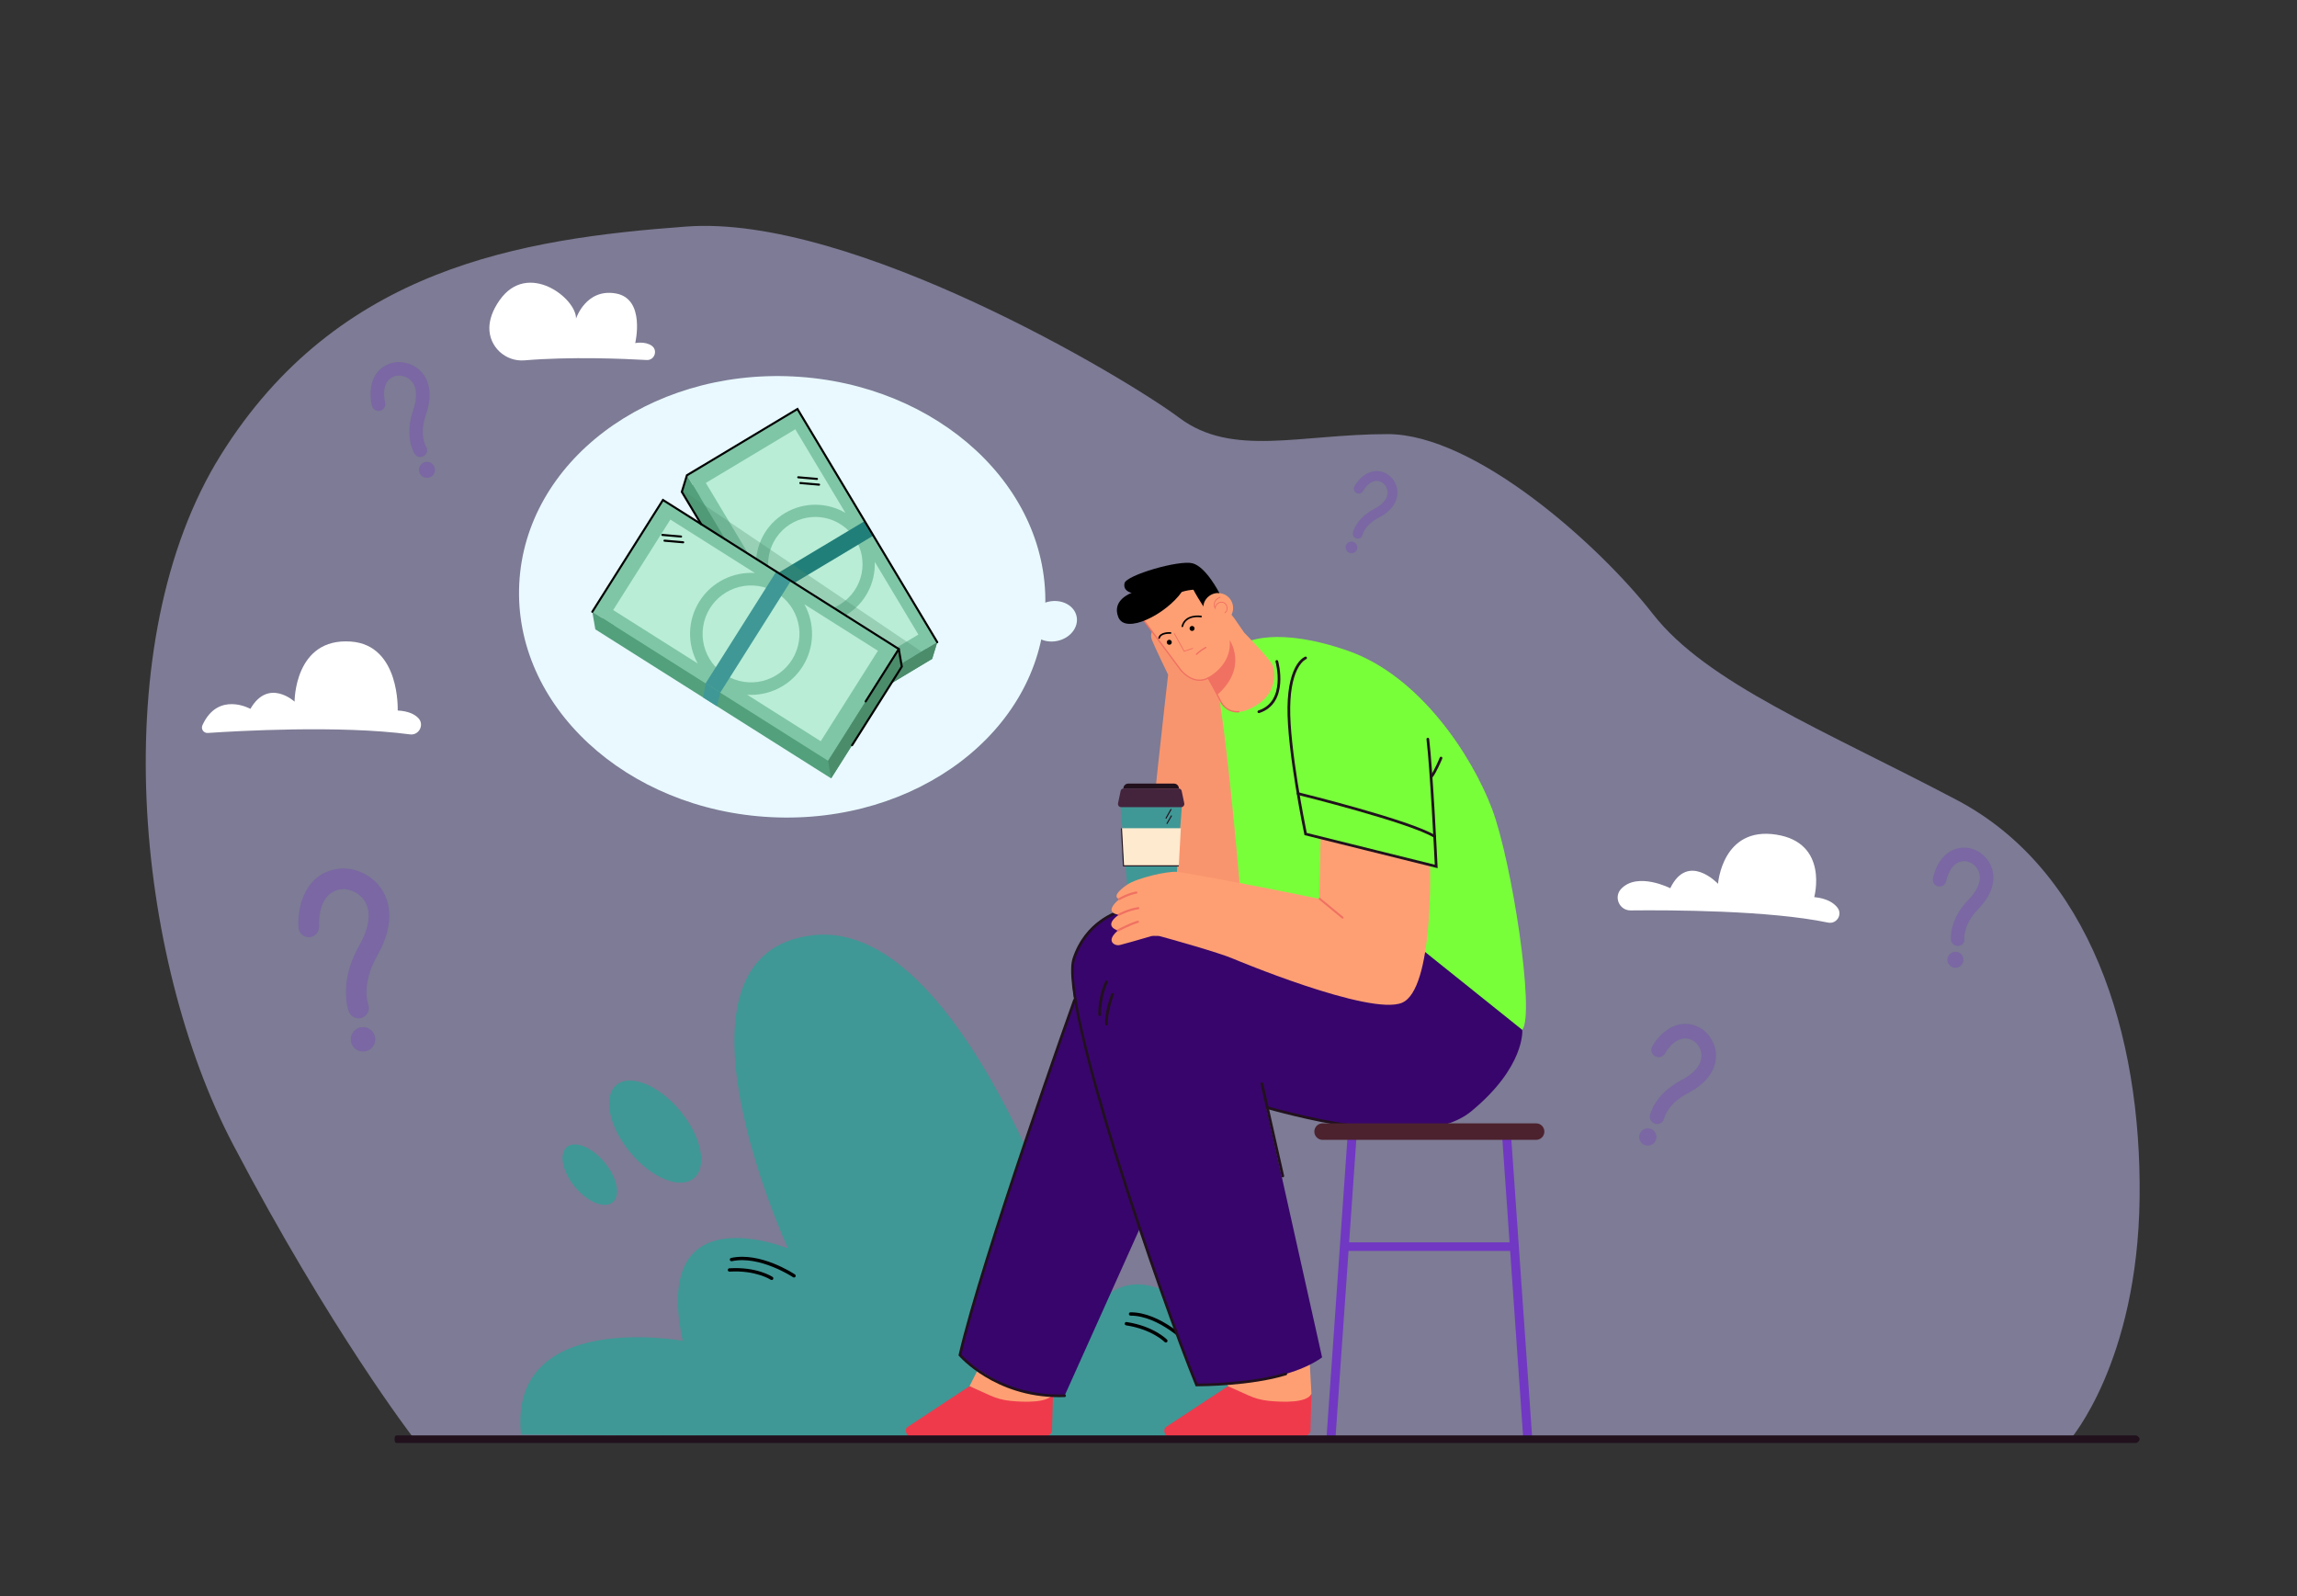
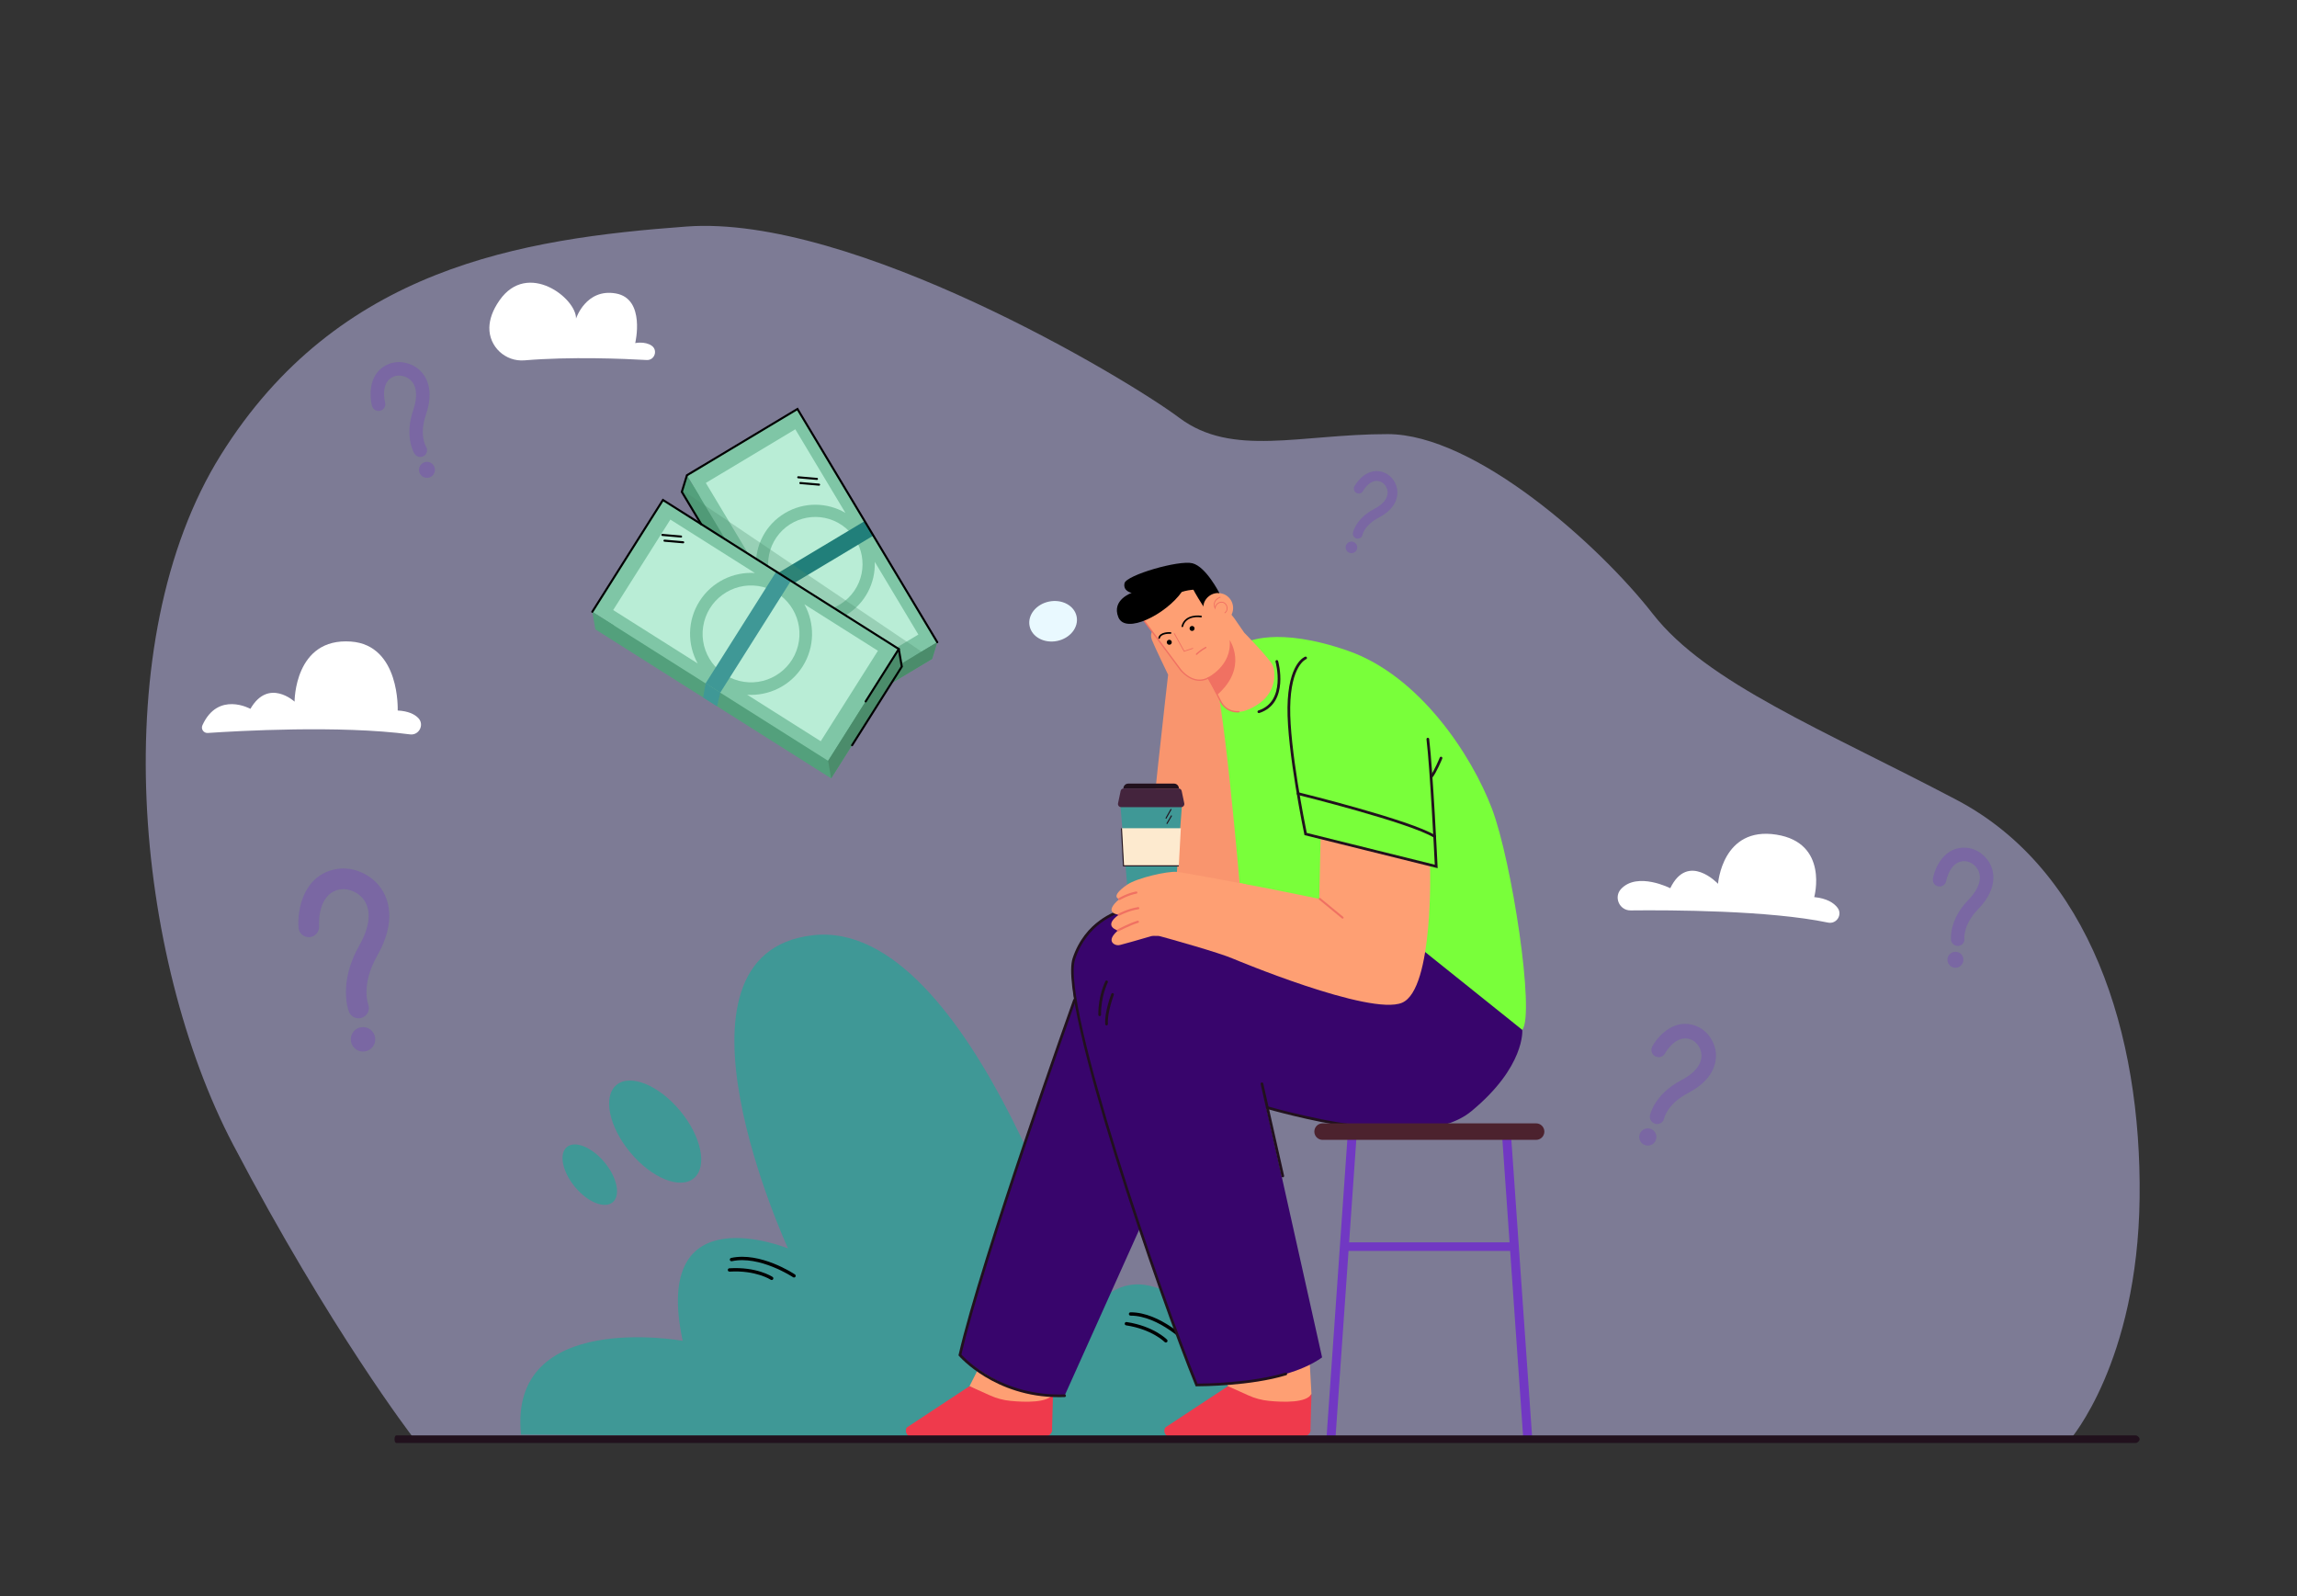
<svg xmlns="http://www.w3.org/2000/svg" width="967" height="672" viewBox="0 0 967 672" fill="none">
  <rect x="0" y="0" width="967" height="672" fill="#333333" stroke="none" />
  <g clip-path="url(#clip0_167_2950)">
    <path d="M871.388 606.138C871.388 606.138 899.887 573.671 900.742 504.366C901.598 435.061 879.804 366.281 823.761 336.762C767.718 307.243 718.52 287.564 695.846 258.473C673.172 229.382 620.979 182.751 584.188 182.751C547.396 182.751 518.733 192.59 496.487 175.906C474.241 159.221 358.786 90.226 289.054 95.36C219.321 100.494 142.196 112.745 92.998 191.462C43.8 270.179 57.033 403.5 98.103 481.789C139.173 560.078 173.825 605.017 173.825 605.017L871.388 606.138Z" fill="#CCC8FF" fill-opacity="0.48" />
    <path d="M544.394 606.138C541.356 603.708 491.536 507.337 458.728 552.905C458.728 552.905 409.516 385.825 342.077 393.724C274.637 401.622 331.748 525.564 331.748 525.564C331.748 525.564 274.029 501.87 287.396 564.448C287.396 564.448 213.881 551.082 219.349 603.94L544.394 606.138Z" fill="#3F9896" />
    <path d="M292.103 496.016C297.916 491.198 295.337 478.496 286.343 467.646C277.349 456.796 265.345 451.906 259.533 456.724C253.72 461.543 256.299 474.245 265.293 485.095C274.287 495.945 286.291 500.835 292.103 496.016Z" fill="#3F9896" />
    <path d="M257.928 506.132C261.369 503.279 259.842 495.76 254.518 489.337C249.193 482.914 242.088 480.019 238.647 482.871C235.206 485.724 236.732 493.243 242.057 499.666C247.381 506.089 254.487 508.984 257.928 506.132Z" fill="#3F9896" />
    <path d="M334.418 537.783C334.591 537.745 334.75 537.643 334.855 537.485C335.072 537.161 334.985 536.723 334.661 536.506C334.072 536.112 320.083 526.887 307.804 529.551C307.801 529.552 307.8 529.552 307.797 529.553C307.416 529.635 307.175 530.011 307.257 530.392C307.34 530.773 307.716 531.015 308.097 530.932C308.098 530.931 308.101 530.931 308.103 530.931C319.792 528.395 333.737 537.587 333.877 537.68C334.042 537.79 334.238 537.822 334.418 537.783Z" fill="black" />
    <path d="M325.016 538.837C325.19 538.8 325.349 538.697 325.455 538.537C325.67 538.212 325.581 537.774 325.256 537.559C324.987 537.381 318.526 533.198 307.054 533.911C306.662 533.937 306.369 534.271 306.393 534.659C306.417 535.048 306.752 535.344 307.141 535.32C318.146 534.635 324.415 538.694 324.478 538.735C324.643 538.846 324.837 538.876 325.016 538.837Z" fill="black" />
    <path d="M500.217 566.126C500.393 566.126 500.57 566.06 500.707 565.928C500.987 565.657 500.995 565.21 500.724 564.93C500.232 564.42 488.516 552.439 475.953 552.439C475.546 552.447 475.24 552.752 475.24 553.145C475.24 553.535 475.556 553.851 475.945 553.851C475.945 553.851 475.95 553.851 475.953 553.851C487.924 553.851 499.593 565.79 499.709 565.911C499.847 566.053 500.032 566.126 500.217 566.126Z" fill="black" />
    <path d="M490.805 565.162C490.982 565.162 491.16 565.096 491.298 564.962C491.576 564.689 491.582 564.244 491.31 563.965C491.085 563.734 485.657 558.276 474.295 556.541C473.904 556.483 473.549 556.747 473.491 557.132C473.432 557.518 473.697 557.878 474.081 557.937C484.944 559.595 490.248 564.897 490.299 564.951C490.438 565.091 490.621 565.162 490.805 565.162Z" fill="black" />
    <g opacity="0.3">
      <path d="M694.762 471.205C694.566 470.685 694.507 470.105 694.623 469.522C694.694 469.162 696.495 460.63 707.773 454.75C713.421 451.805 716.445 448.045 716.291 444.161C716.167 441.042 714.061 438.546 712.045 437.692C705.688 434.997 701.133 443.106 700.943 443.452C700.13 444.927 698.276 445.472 696.799 444.665C695.321 443.858 694.773 442.013 695.574 440.532C698.082 435.902 705.252 428.174 714.43 432.065C718.919 433.968 722.195 438.841 722.397 443.918C722.544 447.613 721.207 454.638 710.599 460.169C702.073 464.614 700.666 470.496 700.61 470.744C700.283 472.4 698.68 473.458 697.024 473.131C695.952 472.919 695.123 472.162 694.762 471.205Z" fill="#7138C3" />
      <path d="M694.98 482.03C693.109 482.737 691.02 481.793 690.313 479.922C689.606 478.051 690.549 475.961 692.421 475.255C694.292 474.548 696.381 475.492 697.088 477.363C697.795 479.234 696.851 481.324 694.98 482.03Z" fill="#7138C3" />
    </g>
    <g opacity="0.3">
      <path d="M569.653 225.41C569.52 225.06 569.481 224.669 569.559 224.276C569.606 224.033 570.821 218.28 578.426 214.315C582.233 212.329 584.273 209.794 584.169 207.175C584.085 205.072 582.665 203.389 581.306 202.813C577.019 200.996 573.948 206.464 573.82 206.697C573.272 207.692 572.022 208.06 571.025 207.515C570.029 206.971 569.66 205.727 570.2 204.729C571.891 201.607 576.725 196.396 582.914 199.02C585.941 200.303 588.15 203.588 588.286 207.012C588.385 209.503 587.483 214.24 580.331 217.97C574.582 220.967 573.633 224.933 573.596 225.101C573.375 226.217 572.294 226.93 571.178 226.71C570.455 226.566 569.896 226.055 569.653 225.41Z" fill="#7138C3" />
      <path d="M569.799 232.71C568.538 233.186 567.129 232.55 566.652 231.288C566.176 230.027 566.812 228.618 568.073 228.141C569.335 227.665 570.744 228.301 571.221 229.563C571.697 230.824 571.061 232.233 569.799 232.71Z" fill="#7138C3" />
    </g>
    <g opacity="0.3">
      <path d="M148.356 427.819C147.72 427.349 147.202 426.701 146.891 425.915C146.697 425.429 142.269 413.838 151.217 398.105C155.698 390.227 156.413 383.397 153.232 378.872C150.678 375.238 146.234 373.879 143.165 374.413C133.483 376.095 134.294 389.305 134.333 389.866C134.5 392.256 132.703 394.339 130.314 394.514C127.925 394.689 125.845 392.905 125.661 390.517C125.088 383.046 127.697 368.273 141.675 365.845C148.51 364.656 156.187 367.955 160.346 373.869C163.373 378.175 167.193 387.606 158.776 402.404C152.012 414.298 154.867 422.416 154.992 422.756C155.878 424.987 154.778 427.49 152.546 428.376C151.101 428.951 149.526 428.684 148.356 427.819Z" fill="#7138C3" />
      <path d="M156.968 440.595C155.276 442.884 152.05 443.368 149.761 441.676C147.472 439.984 146.989 436.757 148.68 434.468C150.372 432.179 153.599 431.696 155.888 433.388C158.177 435.08 158.661 438.307 156.968 440.595Z" fill="#7138C3" />
    </g>
    <g opacity="0.3">
      <path d="M821.969 397.156C821.644 396.755 821.423 396.26 821.355 395.712C821.312 395.373 820.411 387.32 828.646 378.839C832.77 374.593 834.341 370.392 833.071 367.011C832.052 364.294 829.465 362.707 827.437 362.542C821.041 362.019 819.389 370.504 819.322 370.865C819.036 372.403 817.559 373.425 816.019 373.145C814.48 372.864 813.458 371.396 813.733 369.855C814.595 365.038 818.665 356.127 827.899 356.881C832.415 357.25 836.728 360.593 838.388 365.014C839.596 368.232 840.467 374.82 832.721 382.797C826.495 389.208 826.97 394.808 826.994 395.043C827.189 396.599 826.083 398.001 824.527 398.195C823.519 398.321 822.567 397.895 821.969 397.156Z" fill="#7138C3" />
      <path d="M825.321 406.644C823.876 407.814 821.757 407.591 820.587 406.147C819.418 404.702 819.64 402.583 821.085 401.413C822.53 400.243 824.649 400.466 825.818 401.911C826.988 403.355 826.765 405.475 825.321 406.644Z" fill="#7138C3" />
    </g>
    <g opacity="0.3">
      <path d="M175.702 192.098C175.237 191.873 174.827 191.52 174.532 191.053C174.349 190.764 170.108 183.86 173.951 172.681C175.876 167.084 175.511 162.614 172.923 160.094C170.845 158.069 167.829 157.734 165.923 158.447C159.912 160.695 162.027 169.076 162.12 169.432C162.516 170.946 161.614 172.499 160.102 172.9C158.589 173.301 157.039 172.407 156.633 170.896C155.363 166.17 155.255 156.374 163.933 153.128C168.176 151.539 173.502 152.73 176.885 156.024C179.348 158.422 182.938 164.014 179.322 174.528C176.416 182.979 179.229 187.844 179.35 188.048C180.189 189.373 179.784 191.112 178.459 191.95C177.601 192.493 176.558 192.512 175.702 192.098Z" fill="#7138C3" />
      <path d="M182.773 199.258C181.963 200.931 179.95 201.631 178.277 200.822C176.604 200.012 175.904 198 176.713 196.326C177.523 194.653 179.536 193.953 181.209 194.762C182.882 195.572 183.582 197.585 182.773 199.258Z" fill="#7138C3" />
    </g>
-     <path d="M439.977 256.716C442.511 205.483 395.007 161.498 333.875 158.475C272.742 155.451 221.13 194.533 218.596 245.767C216.062 297.001 263.566 340.985 324.698 344.009C385.831 347.032 437.443 307.95 439.977 256.716Z" fill="#E9F9FF" />
    <path d="M445.004 269.834C450.474 268.738 454.164 264.133 453.245 259.548C452.327 254.964 447.147 252.136 441.677 253.232C436.207 254.329 432.517 258.934 433.436 263.518C434.355 268.102 439.534 270.93 445.004 269.834Z" fill="#E9F9FF" />
    <path d="M333.585 179.166L287.051 207.063L345.912 305.245L392.446 277.348L333.585 179.166Z" fill="#53A07C" />
    <path d="M356.097 249.671C361.272 239.993 357.621 227.951 347.942 222.776C338.263 217.601 326.222 221.251 321.047 230.93C315.871 240.609 319.522 252.65 329.201 257.826C338.88 263.001 350.921 259.35 356.097 249.671Z" fill="#B9EDD6" />
    <path d="M335.727 172.177L289.192 200.075L348.053 298.257L394.588 270.359L335.727 172.177Z" fill="#7FC6A6" />
    <path d="M359.615 248.761C365.836 239.717 363.547 227.344 354.504 221.123C345.461 214.903 333.087 217.192 326.867 226.235C320.647 235.279 322.935 247.652 331.978 253.872C341.021 260.093 353.395 257.804 359.615 248.761Z" fill="#B9EDD6" />
    <path d="M330.383 216.038C338.501 211.171 348.267 211.443 355.901 215.903L334.808 180.72L297.147 203.299L318.24 238.482C317.903 229.647 322.264 220.904 330.383 216.038Z" fill="#B9EDD6" />
    <path d="M356.122 258.972C348.004 263.839 338.238 263.566 330.604 259.106L348.952 289.71L386.613 267.132L368.265 236.527C368.602 245.362 364.241 254.105 356.122 258.972Z" fill="#B9EDD6" />
    <path d="M287.042 207.062L289.183 200.074L294.633 209.165L287.042 207.062Z" fill="#53A07C" />
    <path d="M394.577 270.356L392.435 277.344L385.064 276.059L394.577 270.356Z" fill="#53A07C" />
    <path d="M345.902 305.241L348.044 298.253L394.576 270.356L392.434 277.344L345.902 305.241Z" fill="#4B8C6B" />
    <path d="M364.011 219.357L317.477 247.255L321.138 253.362L367.672 225.464L364.011 219.357Z" fill="#217F7A" />
    <path d="M317.467 247.252L313.956 251.956L317.422 257.736L321.129 253.359L317.467 247.252Z" fill="#E23E3D" />
    <path d="M280.339 217.877L250.602 264.931L349.881 327.672L379.617 280.618L280.339 217.877Z" fill="#53A07C" />
    <path d="M332.399 278.476C336.214 267.88 330.716 256.198 320.12 252.384C309.524 248.57 297.842 254.067 294.028 264.663C290.214 275.259 295.711 286.941 306.307 290.755C316.903 294.57 328.585 289.072 332.399 278.476Z" fill="#B9EDD6" />
    <path d="M279.072 210.487L249.336 257.541L348.614 320.281L378.351 273.227L279.072 210.487Z" fill="#7FC6A6" />
    <path d="M335.924 271.934C338.727 261.027 332.157 249.913 321.25 247.11C310.344 244.307 299.23 250.877 296.427 261.784C293.624 272.691 300.193 283.805 311.1 286.608C322.007 289.41 333.121 282.841 335.924 271.934Z" fill="#B9EDD6" />
    <path d="M294.47 253.126C299.658 244.916 308.731 240.653 317.785 241.213L282.206 218.728L258.137 256.811L293.716 279.297C289.325 271.359 289.282 261.335 294.47 253.126Z" fill="#B9EDD6" />
    <path d="M337.886 280.564C332.698 288.774 323.626 293.036 314.572 292.477L345.52 312.036L369.589 273.952L338.64 254.393C343.031 262.33 343.075 272.355 337.886 280.564Z" fill="#B9EDD6" />
    <path d="M250.619 264.929L249.352 257.538L258.545 263.347L250.619 264.929Z" fill="#53A07C" />
    <path d="M378.373 273.227L379.64 280.618L372.294 282.846L378.373 273.227Z" fill="#53A07C" />
    <path d="M349.901 327.673L348.635 320.282L378.373 273.227L379.64 280.618L349.901 327.673Z" fill="#4B8C6B" />
    <path d="M326.779 240.635L297.042 287.689L303.218 291.592L332.954 244.538L326.779 240.635Z" fill="#3F9896" />
    <path d="M297.061 287.688L296.017 293.62L301.863 297.314L303.236 291.591L297.061 287.688Z" fill="#3F9896" />
    <g opacity="0.3">
      <path d="M295.193 220.658L378.373 273.227L379.64 280.618L375.166 287.697L392.434 277.344L286.86 206.083L295.193 220.658Z" fill="#4B8C6B" />
    </g>
    <path d="M358.658 314.148C358.6 314.14 358.542 314.119 358.489 314.086C358.286 313.957 358.226 313.689 358.354 313.487L379.184 280.526L377.978 273.49L279.226 211.081L249.72 257.77C249.591 257.971 249.324 258.033 249.12 257.905C248.918 257.777 248.857 257.508 248.985 257.306L278.956 209.883L378.769 272.963L380.097 280.709L359.088 313.951C358.993 314.1 358.823 314.172 358.658 314.148Z" fill="black" />
    <path d="M364.373 295.711C364.314 295.703 364.256 295.682 364.203 295.649C364.001 295.521 363.94 295.252 364.068 295.05L378.006 272.995C378.134 272.792 378.403 272.732 378.605 272.859C378.808 272.988 378.868 273.256 378.74 273.459L364.802 295.513C364.708 295.662 364.537 295.735 364.373 295.711Z" fill="black" />
    <path d="M278.792 225.616C278.566 225.583 278.402 225.379 278.422 225.148C278.442 224.91 278.653 224.733 278.892 224.754L286.763 225.436C286.999 225.465 287.179 225.667 287.159 225.906C287.138 226.144 286.927 226.321 286.688 226.301L278.817 225.618C278.809 225.618 278.8 225.617 278.792 225.616Z" fill="black" />
    <path d="M279.678 228.037C279.452 228.005 279.288 227.801 279.308 227.57C279.329 227.331 279.539 227.154 279.778 227.175L287.65 227.857C287.883 227.887 288.066 228.088 288.045 228.327C288.024 228.566 287.814 228.743 287.575 228.722L279.703 228.04C279.695 228.039 279.686 228.038 279.678 228.037Z" fill="black" />
    <path d="M335.989 201.354C335.763 201.321 335.599 201.118 335.619 200.887C335.639 200.648 335.85 200.471 336.089 200.492L343.96 201.174C344.195 201.197 344.376 201.405 344.356 201.644C344.335 201.883 344.124 202.06 343.886 202.039L336.014 201.357C336.005 201.356 335.997 201.355 335.989 201.354Z" fill="black" />
    <path d="M336.875 203.775C336.649 203.743 336.485 203.539 336.505 203.308C336.525 203.07 336.736 202.892 336.975 202.913L344.846 203.595C345.085 203.62 345.262 203.827 345.242 204.065C345.221 204.304 345.01 204.481 344.771 204.46L336.9 203.778C336.892 203.777 336.883 203.777 336.875 203.775Z" fill="black" />
    <path d="M394.515 270.786C394.39 270.768 394.274 270.696 394.204 270.579L335.567 172.773L289.55 200.361L287.513 207.005L295.565 220.435C295.689 220.641 295.622 220.907 295.416 221.03C295.21 221.154 294.944 221.087 294.82 220.882L286.57 207.119L288.817 199.787L288.96 199.702L335.865 171.581L394.949 270.133C395.072 270.338 395.005 270.605 394.8 270.728C394.71 270.782 394.61 270.8 394.515 270.786Z" fill="black" />
    <path d="M524.533 270.464C524.533 270.464 537.288 263.395 567.552 273.991C597.816 284.586 619.674 318.213 628.08 340.407C636.487 362.6 646.239 426.828 640.859 433.554C635.478 440.279 516.779 375.924 516.779 375.924L508.932 292.578L524.533 270.464Z" fill="#79FF3A" />
    <path d="M417.599 564.868L408.142 583.545L436.64 599.924L443.3 586.785L441.178 575.461L417.599 564.868Z" fill="#FE9F73" />
    <path d="M432.624 605.853H385.554C385.129 605.784 384.781 605.709 384.529 605.627C381.133 604.528 381.24 602.393 381.47 601.466C381.538 601.195 381.706 600.961 381.939 600.807L408.141 583.545L416.736 587.412C419.472 588.649 422.387 589.437 425.375 589.728C431.475 590.323 441.355 590.64 443.299 586.785L442.897 601.581C442.898 601.581 444.283 605.965 432.624 605.853Z" fill="#EF3A4C" />
    <path d="M455.573 412.033C455.573 412.033 415.557 522.33 404.124 570.416C404.124 570.416 423.627 589.584 448.175 587.566L482.475 511.233L455.573 412.033Z" fill="#38056C" />
    <path d="M531.991 479.451L550.294 554.052L552.101 586.785L545.442 599.924L518.876 589.962L483.309 471.889L531.991 479.451Z" fill="#FE9F73" />
    <path d="M486.174 381.856C486.174 381.856 457.637 378.911 451.651 405.569C448.275 420.605 467.57 482.705 483.15 527.836C492.821 555.85 503.744 583.026 503.744 583.026C503.744 583.026 539.158 583.867 556.581 571.425L533.044 466.025C533.044 466.025 596.471 486.684 619.338 467.853C642.204 449.022 640.859 433.554 640.859 433.554L595.126 396.9L486.174 381.856Z" fill="#38056C" />
    <path d="M602.02 364.114L555.949 352.665L555.383 378.409C555.383 378.409 525.983 372.151 505.342 368.899L488.007 394.03C492.143 395.135 513.251 401.027 519.213 403.626C519.213 403.626 576.799 427.837 590.25 422.121C603.701 416.405 602.02 364.114 602.02 364.114Z" fill="#FE9F73" />
    <path d="M565.213 386.732C565.334 386.732 565.454 386.68 565.537 386.579C565.684 386.4 565.659 386.136 565.48 385.989L555.858 378.067C555.68 377.92 555.415 377.945 555.268 378.124C555.121 378.303 555.146 378.568 555.325 378.715L564.946 386.637C565.025 386.701 565.119 386.732 565.213 386.732Z" fill="#F07162" />
    <path d="M485.249 265.612C485.249 265.612 483.988 266.849 484.913 269.328C485.837 271.807 491.762 284.039 491.762 284.039C491.762 284.039 483.303 356.952 483.309 368.981C483.315 381.011 522.155 375.285 522.155 375.285C522.155 375.285 514.589 285.152 510.049 281.002C505.51 276.852 485.249 265.612 485.249 265.612Z" fill="#F9956E" />
    <path d="M481.365 260.92L496.963 281.917C496.963 281.917 501.696 288.876 508.228 285.332L513.815 295.157C515.892 298.809 520.275 300.527 524.246 299.156C526.188 298.486 528.334 297.456 530.463 295.875C537.212 290.861 537.108 283.082 535.79 280.133C534.472 277.184 523.801 266.344 523.801 266.344L519.593 260.249L501.72 237.793L481.365 260.92Z" fill="#FE9F73" />
    <path d="M517.661 269.426C517.661 269.426 525.658 281.018 512.349 292.578L508.229 285.332C508.229 285.332 518.745 280.373 517.661 269.426Z" fill="#F07162" />
    <path d="M505.843 259.827C505.913 259.775 505.964 259.696 505.979 259.604C506.012 259.413 505.883 259.232 505.692 259.2C505.624 259.188 498.816 258.105 497.397 263.579C497.348 263.766 497.461 263.957 497.648 264.006C497.835 264.055 498.027 263.942 498.075 263.755C499.333 258.904 505.321 259.848 505.576 259.891C505.674 259.907 505.769 259.881 505.843 259.827Z" fill="black" />
    <path d="M513.343 249.676L508.212 255.448L507.959 257.4C507.959 257.4 500.926 246.833 500.583 243.983C500.24 241.133 513.343 249.676 513.343 249.676Z" fill="black" />
    <path d="M492.996 266.751C493.074 266.693 493.128 266.602 493.136 266.496C493.15 266.303 493.006 266.135 492.813 266.121C492.627 266.106 488.239 265.805 487.624 268.52C487.581 268.708 487.699 268.896 487.888 268.939C488.077 268.982 488.264 268.864 488.307 268.674C488.79 266.548 492.721 266.817 492.761 266.82C492.848 266.826 492.93 266.8 492.996 266.751Z" fill="black" />
    <path d="M501 265.188C501.346 265.654 502.004 265.751 502.47 265.405C502.936 265.059 503.033 264.401 502.687 263.935C502.341 263.469 501.682 263.372 501.217 263.718C500.75 264.064 500.654 264.722 501 265.188Z" fill="black" />
    <path d="M491.404 271.007C491.75 271.473 492.409 271.57 492.875 271.224C493.341 270.878 493.438 270.219 493.092 269.753C492.745 269.287 492.087 269.19 491.621 269.536C491.155 269.882 491.058 270.541 491.404 271.007Z" fill="black" />
    <path d="M507.751 259.718C509.827 262.514 513.778 263.097 516.574 261.02C519.369 258.943 519.952 254.993 517.876 252.197C515.799 249.401 511.848 248.818 509.053 250.895C506.257 252.972 505.674 256.923 507.751 259.718Z" fill="#FE9F73" />
    <path d="M515.786 258.11C516.838 257.328 516.953 256.016 516.598 255.054C516.177 253.917 515.189 253.242 514.081 253.334C512.443 253.471 511.758 254.673 511.492 255.402C511.284 254.665 511.316 253.993 511.588 253.396C512.178 252.107 513.712 251.587 513.727 251.582C513.819 251.552 513.869 251.453 513.839 251.361C513.809 251.269 513.71 251.22 513.618 251.249C513.549 251.272 511.926 251.819 511.271 253.248C510.893 254.073 510.919 255.017 511.349 256.052L511.591 256.632L511.684 256.011C511.698 255.922 512.032 253.857 514.11 253.683C515.261 253.587 515.993 254.427 516.27 255.176C516.557 255.953 516.546 257.109 515.579 257.827C515.569 257.834 515.56 257.84 515.55 257.848C515.473 257.906 515.456 258.013 515.512 258.092C515.569 258.17 515.678 258.188 515.757 258.131C515.766 258.124 515.777 258.117 515.786 258.11Z" fill="#F07162" />
    <path d="M502.251 273.09C502.31 273.046 502.337 272.968 502.313 272.895C502.282 272.803 502.183 272.753 502.091 272.783L498.58 273.945L494.542 266.649C494.496 266.565 494.389 266.534 494.305 266.581C494.217 266.627 494.189 266.735 494.236 266.819L498.414 274.369L502.201 273.116C502.22 273.11 502.236 273.101 502.251 273.09Z" fill="#F07162" />
    <path d="M503.715 275.694C503.644 275.694 503.572 275.667 503.517 275.614C503.405 275.505 503.402 275.325 503.511 275.213C503.572 275.15 505.028 273.658 507.486 272.323C507.621 272.249 507.795 272.299 507.87 272.437C507.945 272.575 507.894 272.747 507.756 272.822C505.38 274.112 503.933 275.593 503.919 275.608C503.863 275.665 503.789 275.694 503.715 275.694Z" fill="#F07162" />
    <path d="M520.978 299.926C515.593 299.926 513.575 295.316 513.555 295.267L508.677 285.741C502.125 289.043 496.791 282.159 496.737 282.088L481.137 261.089C481.044 260.963 481.07 260.786 481.196 260.692C481.32 260.598 481.499 260.623 481.593 260.751L497.19 281.748C497.399 282.022 502.423 288.492 508.664 285.108L508.919 284.97L514.068 295.027C514.157 295.234 516.109 299.65 521.507 299.343C521.684 299.326 521.798 299.454 521.807 299.609C521.816 299.766 521.697 299.9 521.541 299.909C521.35 299.92 521.162 299.926 520.978 299.926Z" fill="#F07162" />
    <path d="M513.343 249.676C513.343 249.676 507.73 238.549 501.983 237.116C496.235 235.684 474.137 242.121 473.402 245.518C472.667 248.915 476.424 249.586 476.424 249.586C476.424 249.586 467.812 252.522 470.819 259.859C473.825 267.196 490.735 258.708 497.513 249.192C497.513 249.192 504.694 246.53 513.343 249.676Z" fill="black" />
    <path d="M529.955 300.194C529.715 300.194 529.492 300.041 529.415 299.801C529.318 299.503 529.482 299.183 529.78 299.086C541.593 295.268 537.023 278.764 536.976 278.598C536.889 278.296 537.064 277.982 537.365 277.896C537.663 277.812 537.98 277.983 538.066 278.285C538.117 278.462 542.987 296.01 530.129 300.166C530.071 300.185 530.012 300.194 529.955 300.194Z" fill="#21111D" />
    <path d="M605.229 365.479L549.163 351.565L549.089 351.217C549.016 350.867 541.766 316.039 542.016 297.777C542.271 279.184 549.163 276.546 549.456 276.443C549.753 276.339 550.077 276.494 550.18 276.79C550.284 277.084 550.13 277.407 549.838 277.512C549.734 277.552 543.392 280.181 543.151 297.792C542.916 314.951 549.369 346.939 550.128 350.636L604.022 364.01C603.75 358.424 602.024 323.741 600.531 311.218C600.494 310.907 600.716 310.625 601.027 310.588C601.339 310.551 601.621 310.773 601.658 311.084C603.281 324.692 605.174 364.319 605.192 364.717L605.229 365.479Z" fill="#21111D" />
    <path d="M602.602 327.518C602.477 327.518 602.35 327.477 602.245 327.392C602.002 327.194 601.964 326.837 602.161 326.593C603.719 324.671 606.1 318.963 606.124 318.906C606.245 318.616 606.576 318.48 606.866 318.599C607.155 318.72 607.293 319.052 607.173 319.341C607.072 319.582 604.704 325.259 603.043 327.308C602.931 327.447 602.768 327.518 602.602 327.518Z" fill="#21111D" />
    <path d="M603.98 352.71C603.878 352.71 603.774 352.682 603.681 352.624C593.519 346.321 546.809 334.751 546.339 334.635C546.034 334.56 545.848 334.252 545.924 333.948C545.999 333.644 546.307 333.457 546.61 333.533C548.539 334.009 593.966 345.262 604.279 351.66C604.546 351.825 604.627 352.175 604.462 352.442C604.355 352.614 604.17 352.71 603.98 352.71Z" fill="#21111D" />
    <path d="M503.872 583.594C503.794 583.594 503.75 583.594 503.741 583.594L503.362 583.592L503.219 583.242C488.411 547.137 445.357 422.512 451.533 403.481C456.706 387.543 470.494 383.441 470.632 383.401C470.934 383.318 471.247 383.49 471.333 383.791C471.42 384.093 471.245 384.407 470.944 384.493C470.811 384.531 457.592 388.488 452.613 403.831C446.538 422.55 489.222 545.997 504.125 582.458C507.093 582.447 526.878 582.201 541.144 577.846C541.444 577.754 541.761 577.923 541.852 578.223C541.944 578.522 541.775 578.84 541.475 578.931C526.557 583.486 505.73 583.594 503.872 583.594Z" fill="#21111D" />
    <path d="M540.024 495.626C539.764 495.626 539.53 495.447 539.47 495.183L530.71 456.366C530.641 456.06 530.833 455.757 531.139 455.687C531.44 455.62 531.748 455.81 531.817 456.116L540.578 494.933C540.647 495.239 540.455 495.543 540.149 495.612C540.107 495.621 540.065 495.626 540.024 495.626Z" fill="#21111D" />
-     <path d="M484.68 336.706H484.553H471.475L474.782 375.649H484.553H484.68H494.805L497.759 336.706H484.68Z" fill="#3F9896" />
+     <path d="M484.68 336.706H484.553H471.475L474.782 375.649H484.553H484.68H494.805L497.759 336.706Z" fill="#3F9896" />
    <path d="M494.269 329.874H484.68H484.553H474.965C473.843 329.874 472.933 330.791 472.933 331.923H484.553H484.68H496.301C496.301 330.791 495.391 329.874 494.269 329.874Z" fill="#21111D" />
    <path d="M497.468 332.974C497.34 332.362 496.804 331.923 496.183 331.923H484.681H484.554H473.051C472.43 331.923 471.894 332.362 471.766 332.974L470.675 338.182C470.503 339.006 471.126 339.78 471.961 339.78H484.554H484.681H497.273C498.108 339.78 498.731 339.006 498.559 338.182L497.468 332.974Z" fill="#44243D" />
    <path d="M472.122 348.662L472.978 364.492H484.536H484.698H496.256L497.113 348.662H484.698H484.536H472.122Z" fill="#FDEACF" />
    <path d="M496.256 364.716H472.766L471.898 348.674L472.345 348.65L473.19 364.268H496.256V364.716Z" fill="#21111D" />
    <path d="M492.852 340.494L490.606 344.459L490.996 344.68L493.241 340.715L492.852 340.494Z" fill="#21111D" />
    <path d="M493.039 343.202L491.006 346.693L491.392 346.919L493.426 343.427L493.039 343.202Z" fill="#21111D" />
    <path d="M567.758 474.255C552.271 472.233 533.61 466.896 533.384 466.831C533.083 466.745 532.909 466.43 532.996 466.129C533.082 465.827 533.396 465.653 533.698 465.741C533.97 465.819 561.115 473.58 576.935 473.876C577.253 473.884 577.498 474.141 577.492 474.454C577.486 474.767 577.228 475.017 576.914 475.011C574.137 474.959 571.018 474.681 567.758 474.255Z" fill="#21111D" />
    <path d="M484.628 394.104C486.481 393.547 498.156 394.921 502.44 395.709C502.455 395.692 502.464 395.681 502.464 395.681L524.017 400.138L524.533 372.252C524.533 372.252 499.13 367.42 495.381 367.04C491.632 366.66 478.622 369.57 474.475 372.457C466.949 377.696 471.241 378.471 471.241 378.471C463.934 384.645 471.045 385.055 471.045 385.055C464.013 390.013 470.635 391.694 470.635 391.694C467.134 394.743 467.691 396.403 468.762 397.257C469.547 397.882 470.599 398.056 471.568 397.796C473.828 397.189 479.492 395.649 484.628 394.104Z" fill="#FE9F73" />
    <path d="M479.033 387.592C479.224 387.598 479.398 387.725 479.454 387.918C479.524 388.159 479.386 388.41 479.146 388.48C475.778 389.46 470.898 392.067 470.849 392.093C470.629 392.211 470.354 392.128 470.236 391.908C470.117 391.688 470.2 391.413 470.421 391.294C470.624 391.186 475.433 388.616 478.893 387.61C478.94 387.596 478.987 387.591 479.033 387.592Z" fill="#F07162" />
    <path d="M479.204 381.857C479.418 381.863 479.603 382.021 479.638 382.24C479.676 382.487 479.507 382.718 479.259 382.757C475.042 383.413 471.299 385.433 471.262 385.453C471.041 385.573 470.766 385.491 470.647 385.272C470.528 385.052 470.608 384.777 470.828 384.657C470.986 384.571 474.742 382.543 479.121 381.862C479.149 381.858 479.176 381.856 479.204 381.857Z" fill="#F07162" />
    <path d="M478.393 375.286C478.601 375.292 478.784 375.443 478.824 375.656C478.87 375.902 478.707 376.139 478.461 376.184C474.837 376.856 471.508 378.839 471.474 378.859C471.26 378.989 470.982 378.919 470.853 378.704C470.724 378.49 470.794 378.211 471.008 378.082C471.149 377.998 474.512 375.994 478.296 375.294C478.329 375.287 478.361 375.285 478.393 375.286Z" fill="#F07162" />
    <path d="M462.952 427.764C462.643 427.764 462.39 427.515 462.385 427.205C462.258 419.339 465.219 413.324 465.345 413.071C465.485 412.791 465.825 412.679 466.106 412.818C466.386 412.958 466.5 413.299 466.36 413.579C466.331 413.638 463.398 419.61 463.52 427.188C463.525 427.501 463.275 427.759 462.961 427.764C462.958 427.764 462.955 427.764 462.952 427.764Z" fill="#21111D" />
    <path d="M465.852 431.673C465.558 431.673 465.309 431.447 465.287 431.149C464.903 426.161 467.724 418.732 467.845 418.418C467.956 418.126 468.286 417.981 468.577 418.092C468.87 418.204 469.016 418.532 468.904 418.824C468.876 418.899 466.054 426.33 466.418 431.062C466.442 431.374 466.208 431.647 465.896 431.671C465.881 431.672 465.866 431.673 465.852 431.673Z" fill="#21111D" />
    <path d="M445.904 588.173C418.667 588.174 403.84 570.96 403.69 570.782L403.507 570.565L403.571 570.289C412.886 529.701 451.415 421.931 451.803 420.847C451.908 420.551 452.233 420.397 452.529 420.504C452.824 420.61 452.977 420.934 452.872 421.229C452.485 422.31 414.157 529.519 404.743 570.258C406.563 572.26 421.697 587.93 448.156 586.999C448.486 586.979 448.732 587.233 448.743 587.546C448.753 587.86 448.508 588.123 448.195 588.133C447.423 588.16 446.658 588.173 445.904 588.173Z" fill="#21111D" />
    <path d="M541.462 605.853H494.362C493.937 605.784 493.59 605.709 493.337 605.627C490.316 604.649 490.064 602.851 490.206 601.814C490.269 601.353 490.532 600.944 490.921 600.688L516.943 583.545L525.538 587.411C528.273 588.649 531.189 589.437 534.177 589.728C540.277 590.322 550.156 590.64 552.101 586.785L551.699 601.58C551.699 601.58 553.121 605.965 541.462 605.853Z" fill="#EF3A4C" />
    <path d="M645.005 605.018H641.228L632.374 478.268H636.152L645.005 605.018Z" fill="#7138C3" />
    <path d="M558.458 605.018H562.235L571.088 478.268H567.311L558.458 605.018Z" fill="#7138C3" />
    <path d="M646.678 479.849H556.785C554.866 479.849 553.311 478.294 553.311 476.375C553.311 474.457 554.866 472.901 556.785 472.901H646.678C648.596 472.901 650.152 474.456 650.152 476.375C650.152 478.294 648.596 479.849 646.678 479.849Z" fill="#4C222E" />
    <path d="M636.677 522.999H566.165V526.596H636.677V522.999Z" fill="#7138C3" />
    <path d="M899.208 607.449H166.827C166.419 607.449 166.089 606.736 166.089 605.855C166.089 604.975 166.419 604.262 166.827 604.262H899.208C899.615 604.262 900.742 604.975 900.742 605.855C900.742 606.736 899.615 607.449 899.208 607.449Z" fill="#21111D" />
    <path d="M87.469 308.559C100.027 307.706 143.068 305.236 172.585 309.155C176.415 309.663 178.778 305.048 176.093 302.272C174.522 300.648 171.865 299.347 167.426 299.104C167.426 299.104 168.536 271.586 147.74 270.079C123.888 268.352 124.01 295.369 124.01 295.369C124.01 295.369 113.028 285.255 105.417 298.404C105.417 298.404 91.804 290.81 85.216 305.318C84.498 306.901 85.735 308.677 87.469 308.559Z" fill="white" />
    <path d="M272.235 151.557C262.685 151.01 240.297 150.055 220.834 151.697C212.783 152.376 205.83 145.944 206.012 137.865C206.086 134.559 207.272 130.712 210.341 126.353C222.157 109.571 242.698 125.598 242.501 134.117C242.501 134.117 246.653 121.29 259.266 123.535C271.878 125.781 267.418 144.437 267.418 144.437C267.418 144.437 271.488 143.577 274.31 145.503C277.084 147.396 275.588 151.749 272.235 151.557Z" fill="white" />
    <path d="M686.478 383.261C703.476 383.079 744.912 383.23 769.582 388.386C773.147 389.131 775.779 385.052 773.581 382.148C771.996 380.053 769.072 378.201 763.765 377.652C763.765 377.652 770.038 354.845 747.827 351.361C725.002 347.78 723.264 372.05 723.264 372.05C723.264 372.05 710.589 358.526 703.159 373.912C703.159 373.912 689.347 366.878 682.467 374.202C679.226 377.652 681.745 383.312 686.478 383.261Z" fill="white" />
  </g>
  <defs>
    <clipPath id="clip0_167_2950">
      <rect width="967.008" height="672" fill="white" />
    </clipPath>
  </defs>
</svg>